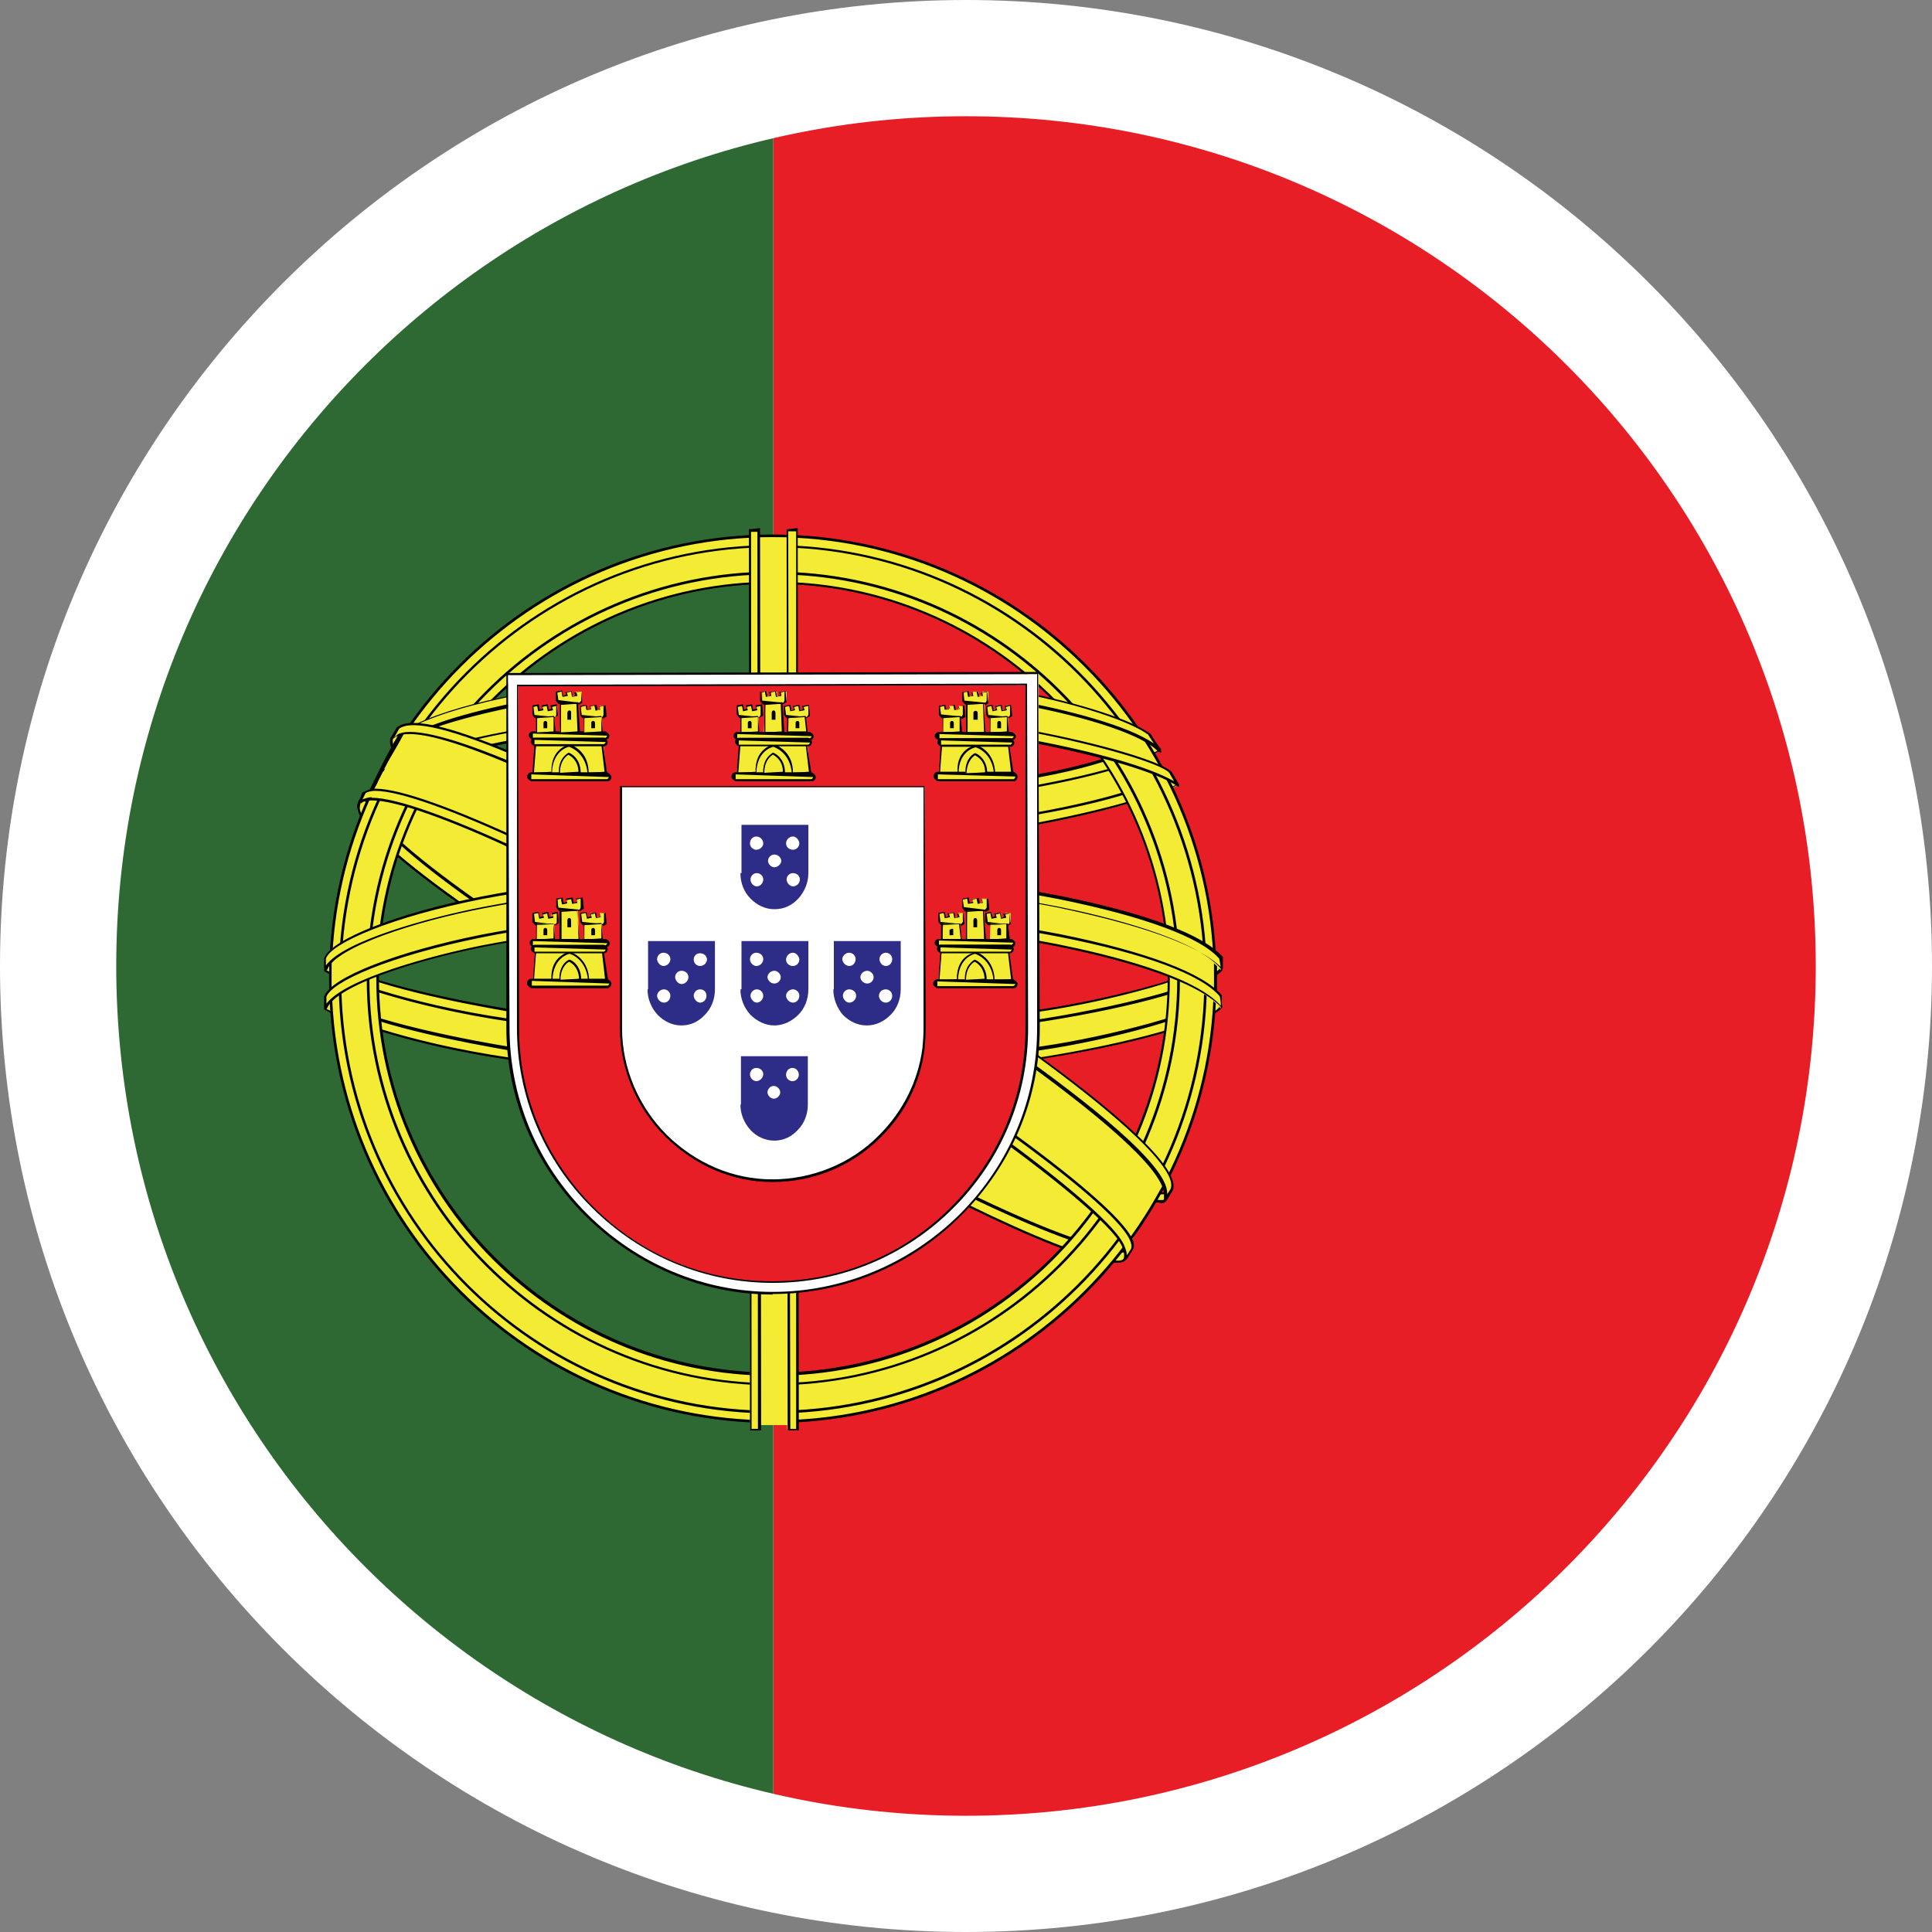
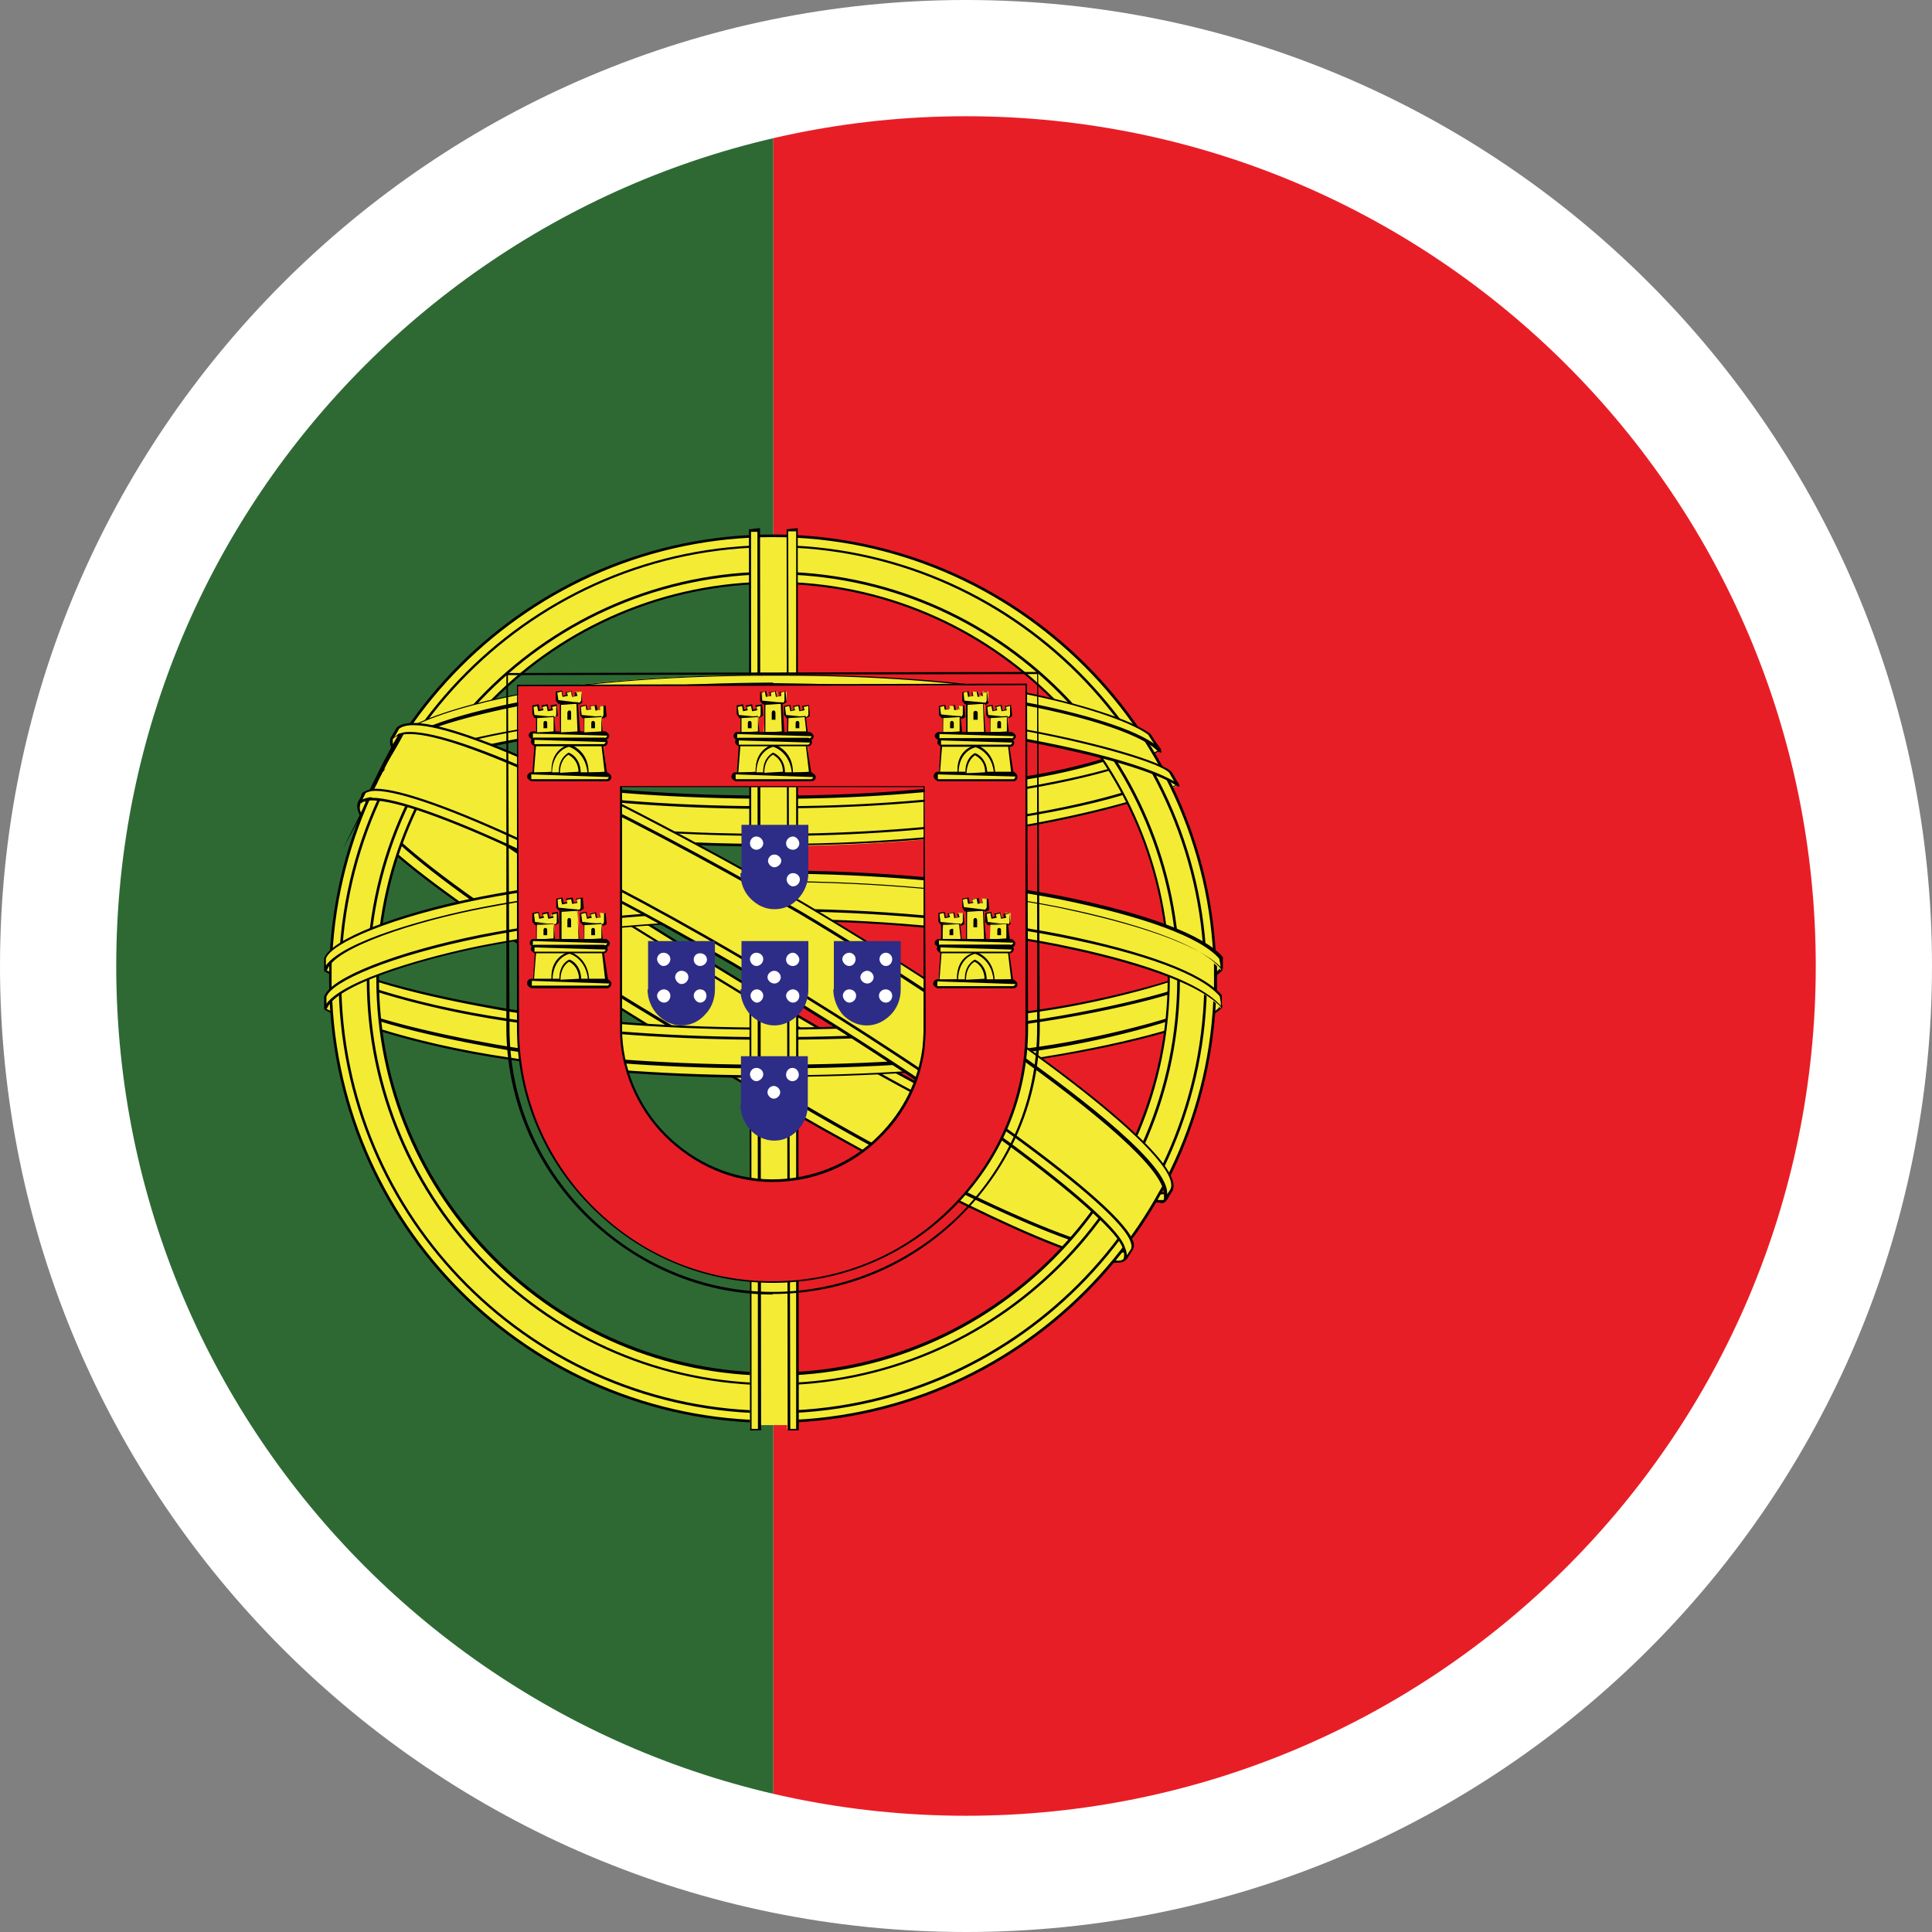
<svg xmlns="http://www.w3.org/2000/svg" id="Layer_2" data-name="Layer 2" viewBox="0 0 36.4 36.4">
  <rect x="0" y="0" width="36.4" height="36.4" fill="#808080" stroke="none" />
  <defs>
    <style>      .cls-1 {        fill: #2e6934;      }      .cls-1, .cls-2, .cls-3, .cls-4, .cls-5, .cls-6, .cls-7, .cls-8 {        stroke-width: 0px;      }      .cls-1, .cls-2, .cls-3, .cls-5, .cls-7, .cls-8 {        fill-rule: evenodd;      }      .cls-2 {        fill: #e81e26;      }      .cls-3 {        fill: #f4eb34;      }      .cls-4 {        fill: none;      }      .cls-5 {        fill: #000101;      }      .cls-6, .cls-7 {        fill: #fff;      }      .cls-8 {        fill: #2d2d87;      }      .cls-9 {        clip-path: url(#clippath);      }    </style>
    <clipPath id="clippath">
      <path class="cls-4" d="M34.21,18.2c0,8.84-7.17,16.01-16.01,16.01S2.19,27.04,2.19,18.2,9.36,2.19,18.2,2.19s16.01,7.17,16.01,16.01Z" />
    </clipPath>
  </defs>
  <g id="Objects">
    <path class="cls-6" d="M36.4,18.2c0,10.05-8.15,18.2-18.2,18.2S0,28.25,0,18.2,8.15,0,18.2,0s18.2,8.15,18.2,18.2Z" />
    <g class="cls-9">
      <polygon class="cls-2" points="14.57 35.28 52.14 35.28 52.14 1.58 14.57 1.58 14.57 35.28 14.57 35.28" />
      <polygon class="cls-1" points="-5.63 35.28 14.57 35.28 14.57 1.58 -5.63 1.58 -5.63 35.28 -5.63 35.28" />
      <path class="cls-3" d="M21.16,23.66c-2.54-.08-14.2-7.36-14.29-8.52l.65-1.08c1.16,1.69,13.08,8.77,14.25,8.52l-.61,1.08h0Z" />
      <path class="cls-3" d="M21.22,23.69c-.04.08-.12.08-.28.07-.95-.11-3.84-1.51-7.25-3.56-3.97-2.38-7.25-4.55-6.9-5.12l.1-.17h.02c-.32.96,6.48,4.85,6.88,5.1,3.93,2.44,7.25,3.87,7.54,3.49l-.1.18h0ZM7.38,13.92c-.23.61,3.04,2.64,6.98,5.03,3.93,2.4,7.33,3.87,7.58,3.66.02-.03.12-.21.11-.21-.04.07-.16.09-.34.04-1.06-.31-3.84-1.58-7.27-3.66-3.44-2.08-6.43-4.01-6.89-4.82-.03-.06-.06-.16-.05-.24h-.01l-.1.17v.03h-.01Z" />
      <path class="cls-5" d="M21.86,22.66c-.59,0-3.81-1.44-7.51-3.69-4.24-2.58-7.22-4.45-6.99-5.07l.12-.2s0,.01,0,.02l-.07.18c-.24.65,3.58,2.98,6.96,5.03,3.69,2.25,6.9,3.68,7.49,3.68.04,0,.06,0,.07-.01.02-.04.05-.09.07-.12-.06.03-.16.03-.29,0-1.16-.34-4.04-1.7-7.27-3.67-3.13-1.9-6.41-3.97-6.9-4.83-.04-.06-.06-.17-.06-.25.05.08.07.17.1.23.49.86,3.93,3.02,6.88,4.81,3.23,1.96,6.1,3.33,7.27,3.67.16.04.27.03.31-.04.05.02.05.02-.04.19-.05.07-.08.08-.13.08h0ZM21.06,23.79s-.08,0-.12,0c-.97-.11-3.89-1.54-7.27-3.56-4.51-2.7-6.78-4.32-6.93-4.97-.02-.07-.01-.13.02-.18l.1-.17s0,.04,0,.06l-.06.14s-.03.09-.02.14c.15.63,2.41,2.25,6.91,4.94,3.37,2.02,6.29,3.45,7.25,3.55.14.02.22.02.25-.05l.07-.11s-.08.02-.13.02c-.81,0-3.78-1.33-7.37-3.56-.04-.02-.13-.08-.27-.16-4.4-2.59-6.62-4.23-6.63-4.89.09.43,1.12,1.58,6.66,4.84.14.08.23.14.27.16,3.58,2.22,6.54,3.55,7.34,3.55.08,0,.14-.02.17-.05h0s0,.04-.02.06l-.05.16c-.04.07-.11.08-.18.08h0Z" />
      <path class="cls-3" d="M14.58,15.84c2.55-.02,5.69-.35,7.5-1.07l-.39-.63c-1.07.59-4.23.98-7.13,1.04-3.43-.03-5.85-.35-7.06-1.17l-.37.67c2.23.95,4.51,1.15,7.45,1.16h0Z" />
      <path class="cls-3" d="M21.84,14.15c-.19.16-1.15.49-2.85.77-1.13.16-2.56.31-4.4.31-1.74,0-3.17-.11-4.25-.27-1.72-.22-2.63-.63-2.97-.75.04-.06.07-.11.1-.17.26.13,1.14.49,2.88.73,1.07.15,2.49.26,4.23.26,1.83,0,3.25-.15,4.37-.31,1.7-.24,2.61-.67,2.76-.78l.12.21h0ZM22.18,14.79c-.06.1-1.24.51-2.98.81-1.18.18-2.71.34-4.63.34s-3.31-.13-4.43-.28c-1.83-.29-2.77-.69-3.11-.83.03-.06.05-.11.08-.17,1,.4,1.95.64,3.06.81,1.12.15,2.59.28,4.4.28,1.9,0,3.43-.17,4.6-.34,1.78-.29,2.75-.66,2.89-.83l.12.22h0Z" />
      <path class="cls-5" d="M7.47,14.05l-.07.16.13.02c.42.16,1.3.49,2.82.69,1.22.18,2.68.27,4.22.27v.02l.03-.02c1.54,0,2.93-.1,4.4-.31,1.72-.27,2.65-.61,2.84-.76l-.13-.17c-.09.1-.97.55-2.73.79-1.47.21-2.86.31-4.37.31-1.97,0-3.39-.14-4.23-.26-1.89-.27-2.74-.66-2.89-.74h0ZM14.57,15.24c-1.54,0-3-.09-4.22-.27-1.52-.2-2.4-.53-2.83-.7l-.14-.05.06-.16s.04-.06.06-.06c.15.08,1,.47,2.87.73.85.12,2.26.26,4.2.26,1.55,0,2.93-.1,4.4-.31,1.62-.22,2.58-.64,2.75-.77l.16.21c-.2.18-1.14.53-2.87.8-1.46.21-2.87.31-4.4.31h-.03ZM7.11,14.67l-.06.16c.38.13,1.33.51,3.1.79,1.36.18,2.84.28,4.37.28v.02l.06-.02c1.63,0,3.18-.12,4.63-.34,1.78-.31,2.91-.71,2.96-.79l-.13-.2c-.09.17-.99.54-2.87.84-1.54.23-3.04.34-4.6.34-1.55,0-3.02-.1-4.4-.28-1.16-.18-2.1-.43-3.06-.81h0ZM14.52,15.95c-1.54,0-3.01-.1-4.38-.28-1.77-.27-2.73-.67-3.09-.81h.08s.05-.19.05-.19c.99.37,1.84.59,2.99.76,1.38.19,2.85.28,4.37.28,1.58,0,3.08-.11,4.62-.34,1.76-.29,2.74-.65,2.88-.83l.16.22c-.07.14-1.3.55-2.99.84-1.44.22-3.01.33-4.64.33h-.06Z" />
      <path class="cls-3" d="M6.23,18.91c1.57.85,5.05,1.27,8.33,1.3,3,0,6.9-.47,8.36-1.24l-.04-.84c-.45.72-4.64,1.4-8.35,1.38-3.71-.03-7.16-.6-8.31-1.35v.76h0Z" />
      <path class="cls-3" d="M23,18.07v.2c-.22.26-1.59.66-3.32.94-1.32.2-3.03.35-5.16.35s-3.64-.14-4.89-.34c-1.98-.29-3.25-.79-3.5-.94v-.23c.77.51,2.83.88,3.53.99,1.24.19,2.85.33,4.87.33,2.12,0,3.83-.15,5.13-.35,1.24-.18,3-.65,3.35-.96h0ZM23,18.79v.2c-.22.26-1.6.66-3.32.94-1.31.2-3.02.35-5.15.35s-3.64-.14-4.9-.34c-1.98-.29-3.24-.79-3.5-.94v-.24c.77.51,2.83.88,3.53,1,1.24.19,2.85.34,4.87.34,2.12,0,3.82-.16,5.13-.35,1.23-.18,3-.64,3.35-.95h0Z" />
      <path class="cls-5" d="M6.11,18.07l.04.21c.18.09,1.4.62,3.48.92,1.46.22,3.1.34,4.89.34,1.9,0,3.63-.12,5.15-.35,1.67-.27,3.09-.67,3.3-.93v-.19c-.31.33-2.09.8-3.32.98-1.52.23-3.24.35-5.13.35-1.79,0-3.42-.12-4.87-.33-.81-.14-2.79-.5-3.54-1h0ZM14.52,19.59c-1.79,0-3.44-.12-4.9-.34-1.9-.28-3.21-.77-3.51-.95v-.25c.79.49,2.91.87,3.54.97,1.45.22,3.08.34,4.87.34,1.89,0,3.61-.12,5.13-.35,1.23-.18,2.99-.64,3.34-.95l.04.22c-.23.29-1.63.69-3.34.96-1.53.24-3.26.35-5.16.35h0ZM6.11,18.79l.04.22c.18.09,1.41.62,3.48.92,1.45.22,3.1.33,4.89.33,1.89,0,3.62-.12,5.15-.35,1.67-.27,3.08-.67,3.3-.93v-.18c-.31.33-2.09.8-3.32.98-1.52.23-3.25.35-5.13.35s-3.43-.11-4.87-.33c-.81-.14-2.79-.5-3.54-1h0ZM14.52,20.31c-1.8,0-3.45-.12-4.9-.34-1.89-.27-3.2-.77-3.51-.95v-.26c.79.49,2.91.87,3.54.97,1.44.22,3.08.33,4.87.33,1.88,0,3.61-.12,5.13-.35,1.23-.18,2.99-.64,3.34-.95l.04.22c-.24.29-1.64.69-3.34.96-1.53.23-3.26.35-5.16.35h0Z" />
      <path class="cls-3" d="M14.56,10.2c4.53,0,8.23,3.7,8.23,8.23s-3.69,8.24-8.23,8.24-8.22-3.7-8.22-8.24,3.7-8.23,8.22-8.23h0ZM14.56,10.94c4.14,0,7.48,3.36,7.48,7.5s-3.34,7.48-7.48,7.48-7.48-3.35-7.48-7.49,3.35-7.49,7.48-7.49h0Z" />
      <path class="cls-3" d="M14.56,10.28c4.47,0,8.15,3.67,8.15,8.16s-3.68,8.16-8.15,8.16-8.15-3.67-8.15-8.16,3.69-8.16,8.15-8.16h0ZM14.56,10.1c4.59,0,8.33,3.75,8.33,8.34s-3.74,8.34-8.33,8.34-8.33-3.75-8.33-8.34,3.74-8.34,8.33-8.34h0Z" />
      <path class="cls-5" d="M14.56,10.31c-4.48,0-8.13,3.65-8.13,8.14s3.64,8.13,8.13,8.13,8.13-3.65,8.13-8.13-3.65-8.14-8.13-8.14h0ZM14.56,26.63c-4.51,0-8.18-3.67-8.18-8.18s3.67-8.18,8.18-8.18,8.18,3.67,8.18,8.18-3.67,8.18-8.18,8.18h0ZM14.56,10.12c-4.58,0-8.31,3.73-8.31,8.32s3.73,8.32,8.31,8.32,8.31-3.73,8.31-8.32-3.73-8.32-8.31-8.32h0ZM14.56,26.81c-4.61,0-8.36-3.75-8.36-8.37s3.75-8.37,8.36-8.37,8.36,3.75,8.36,8.37-3.75,8.37-8.36,8.37h0Z" />
      <path class="cls-3" d="M14.57,10.98c4.09,0,7.45,3.36,7.45,7.46s-3.36,7.46-7.45,7.46-7.45-3.36-7.45-7.46,3.36-7.46,7.45-7.46h0ZM14.57,10.79c4.19,0,7.63,3.44,7.63,7.64s-3.45,7.64-7.63,7.64c-4.19,0-7.64-3.44-7.64-7.64s3.45-7.64,7.64-7.64h0Z" />
      <path class="cls-5" d="M14.57,11c-4.1,0-7.43,3.34-7.43,7.43s3.33,7.43,7.43,7.43,7.43-3.34,7.43-7.43-3.33-7.43-7.43-7.43h0ZM14.57,25.92c-4.13,0-7.48-3.36-7.48-7.48s3.35-7.48,7.48-7.48,7.47,3.36,7.47,7.48-3.35,7.48-7.47,7.48h0ZM14.57,10.82c-4.2,0-7.61,3.42-7.61,7.62s3.42,7.62,7.61,7.62,7.61-3.42,7.61-7.62-3.41-7.62-7.61-7.62h0ZM14.57,26.1c-4.23,0-7.66-3.44-7.66-7.66s3.43-7.67,7.66-7.67,7.66,3.44,7.66,7.67-3.44,7.66-7.66,7.66h0Z" />
      <polygon class="cls-3" points="14.23 26.85 14.95 26.85 14.95 10.13 14.23 10.13 14.23 26.85 14.23 26.85" />
      <path class="cls-3" d="M14.13,9.97h.18v16.96h-.18V9.97h0ZM14.83,9.97h.18v16.96h-.18V9.97h0Z" />
      <path class="cls-5" d="M14.27,10.02h-.12s.01,16.9.01,16.9h.12s-.01-16.9-.01-16.9h0ZM14.31,26.95h-.18l-.02-16.98.21-.02.02,16.98s0,0,0,.02c0,0,0,0-.02,0h0ZM14.99,10.01h-.14s.04,16.91.04,16.91h.11s0-16.95,0-16.95v.04ZM15.02,26.95h-.18l-.02-16.98.21-.02.02,16.98s0,0,0,.02c0,0-.01,0-.02,0h0Z" />
      <path class="cls-3" d="M6.33,17.98c1.04-.96,4.77-1.48,8.19-1.46,3.42.02,7.47.73,8.35,1.55v.72c-.73-.7-3.88-1.52-8.35-1.53-4.48,0-7.66.73-8.27,1.44v-.65s.08-.06.08-.06Z" />
      <path class="cls-5" d="M22.93,18.77l-.05-.62s.05-.03.05,0v.62h0Z" />
      <path class="cls-3" d="M14.57,16.44c1.97,0,3.88.18,5.39.48,1.56.31,2.67.71,3.04,1.14v.22c-.45-.55-1.94-.95-3.08-1.18-1.5-.29-3.4-.48-5.36-.48-2.06,0-3.98.2-5.46.49-1.14.22-2.79.71-2.98,1.17v-.23c.11-.32,1.31-.81,2.95-1.13,1.49-.29,3.42-.48,5.5-.49h0ZM14.57,17.15c1.97,0,3.88.19,5.39.48,1.56.31,2.67.71,3.04,1.15v.22c-.45-.55-1.94-.95-3.08-1.18-1.5-.29-3.4-.48-5.36-.48-2.06,0-3.99.2-5.47.49-1.19.24-2.77.71-2.97,1.17v-.23c.11-.32,1.29-.8,2.94-1.13,1.49-.29,3.42-.48,5.5-.49h0Z" />
      <path class="cls-5" d="M14.57,16.6c1.89,0,3.78.17,5.36.48.94.19,2.6.6,3.08,1.18l-.04-.2c-.35-.4-1.4-.79-3.02-1.12-1.59-.31-3.48-.48-5.32-.48-2.02,0-3.97.18-5.56.48-1.71.34-2.83.83-2.93,1.12v.13c.33-.46,1.92-.9,2.95-1.1,1.6-.31,3.54-.48,5.46-.49h0ZM6.13,18.3h0s-.02-.01-.02-.02v-.23c.12-.35,1.39-.85,2.97-1.16,1.59-.31,3.54-.48,5.5-.49,1.91,0,3.81.17,5.4.48,1.63.33,2.69.73,3.06,1.15v.23c-.52-.57-2.16-.96-3.1-1.16-1.58-.31-3.47-.48-5.31-.48-1.97,0-3.9.18-5.5.49-1.32.25-2.8.74-2.96,1.15,0,0-.01.02-.02.02h0ZM14.57,17.31c1.9,0,3.78.17,5.36.48.94.19,2.6.59,3.09,1.18l-.04-.2c-.35-.41-1.4-.8-3.02-1.12-1.6-.31-3.5-.48-5.35-.48-1.99,0-3.94.17-5.53.49-1.78.36-2.83.84-2.93,1.12v.13c.35-.47,1.99-.91,2.94-1.1,1.6-.31,3.54-.48,5.48-.49h0ZM6.13,19.02s0,0,0,0c-.01,0-.02-.01-.02-.02v-.23c.12-.35,1.36-.84,2.96-1.16,1.6-.31,3.55-.48,5.5-.49,1.9,0,3.8.17,5.4.48,1.63.33,2.69.73,3.05,1.15v.24c-.52-.57-2.16-.97-3.1-1.16-1.58-.31-3.46-.48-5.29-.48-1.99,0-3.93.18-5.52.49-1.3.26-2.77.73-2.95,1.16,0,0-.02.02-.02.02h0Z" />
      <path class="cls-3" d="M14.53,12.79c3.1-.02,5.72.43,6.96,1.06l.45.76c-1.08-.58-3.9-1.15-7.4-1.06-2.85.02-5.89.31-7.43,1.13l.54-.9c1.25-.65,4.21-.98,6.88-.98h0Z" />
      <path class="cls-3" d="M14.57,12.72c1.69,0,3.36.09,4.67.32,1.03.2,2.04.51,2.42.79l.2.31c-.33-.37-1.59-.72-2.69-.92-1.29-.22-2.9-.31-4.59-.32-1.78,0-3.42.11-4.7.34-1.22.23-2,.51-2.33.72l.18-.26c.45-.24,1.2-.46,2.13-.64,1.28-.24,2.94-.34,4.72-.34h0ZM14.57,13.43c1.77,0,3.48.1,4.84.34,1.27.24,2.48.59,2.65.78l.14.24c-.42-.27-1.47-.58-2.81-.83-1.35-.25-3.06-.34-4.82-.34-2,0-3.55.1-4.88.33-1.41.27-2.39.65-2.63.82l.13-.25c.47-.24,1.21-.53,2.46-.75,1.38-.25,2.95-.33,4.92-.34h0Z" />
      <path class="cls-5" d="M14.57,12.87c1.91.02,3.42.12,4.59.33.93.17,2.1.47,2.58.81l-.11-.17c-.34-.25-1.3-.57-2.4-.78-1.18-.21-2.74-.33-4.53-.33h-.14c-1.88,0-3.51.13-4.72.35-.94.18-1.67.4-2.12.64l-.16.25c.34-.28,1.22-.55,2.3-.76,1.22-.22,2.85-.34,4.7-.35h0ZM21.85,14.17s-.01,0-.02,0c-.34-.38-1.66-.73-2.68-.91-1.18-.2-2.68-.31-4.58-.32-1.85,0-3.47.12-4.69.34-1.08.21-1.95.47-2.32.72l.14-.29c.46-.25,1.2-.47,2.14-.65,1.22-.22,2.85-.34,4.73-.35h.14c1.79,0,3.36.12,4.54.32,1.1.22,2.08.53,2.43.8l.2.32s0,.02,0,.03c0,0-.01,0-.02,0h0ZM14.67,13.46h-.1c-2.24.01-3.67.11-4.91.33-1.02.19-1.83.43-2.45.75l-.12.24c.21-.22,1.19-.59,2.6-.85,1.29-.23,2.79-.33,4.7-.33h.34c1.92,0,3.49.11,4.66.33,1.29.24,2.28.53,2.73.79l-.09-.16c-.16-.18-1.37-.53-2.63-.77-1.24-.22-2.87-.34-4.73-.34h0ZM22.19,14.81s-.01,0-.01,0c-.41-.27-1.44-.57-2.8-.83-1.17-.22-2.73-.33-4.65-.33h-.16s-.18,0-.18,0c-1.91,0-3.41.11-4.7.33-1.4.26-2.38.64-2.61.82l.1-.28c.64-.33,1.45-.58,2.48-.76,1.25-.23,2.67-.33,4.92-.34h.1c1.86,0,3.5.12,4.74.34,1.29.24,2.49.59,2.66.79l.14.24s0,.02,0,.03c0,0,0,0-.02,0h0Z" />
      <path class="cls-3" d="M7.66,13.73c2.56-.03,14.25,7.21,14.28,8.55l-.73,1.13c-.33-1.55-12.27-8.51-14.25-8.38l.7-1.3h0Z" />
-       <path class="cls-5" d="M7,14.91l.54-1.1s.02-.02.03-.01c.01,0,.02.02,0,.04l-.58,1.07h0Z" />
+       <path class="cls-5" d="M7,14.91s.02-.02.03-.01c.01,0,.02.02,0,.04l-.58,1.07h0Z" />
      <path class="cls-3" d="M22.07,22.41c.3-.59-2.94-3.04-6.96-5.42-4.11-2.33-7.07-3.7-7.61-3.29l-.12.22s0-.02.03-.04c.1-.08.26-.08.34-.08.93.01,3.59,1.24,7.32,3.38,1.64.95,6.91,4.34,6.89,5.29,0,.08,0,.1-.02.14l.14-.2h0ZM6.88,14.92c.47-.32,3.97,1.24,7.62,3.44,3.65,2.21,7.13,4.71,6.82,5.18l-.1.16-.05.04s.06-.07,0-.24c-.15-.51-2.62-2.49-6.72-4.96-4-2.39-7.33-3.82-7.66-3.41l.11-.2h0Z" />
      <path class="cls-5" d="M21.95,22.62s0,0-.02,0h0v-.03s0,0,0,0v.02s0-.02,0-.02c0-.01,0-.03,0-.08.02-.97-5.36-4.41-6.88-5.3-3.72-2.13-6.38-3.36-7.31-3.38-.09,0-.23,0-.32.08h0c.09-.12.23-.12.31-.12.96.01,3.63,1.24,7.36,3.38,1.08.63,6.92,4.27,6.9,5.31v.02l.06-.09c.28-.55-2.77-2.91-6.95-5.39-4.41-2.5-7.1-3.66-7.58-3.29l-.1.18s-.06.02-.06.02l.12-.23c.08-.06.18-.08.31-.08,1.15,0,4.62,1.83,7.33,3.37,3.63,2.15,7.3,4.79,6.97,5.45l-.12.18s-.01,0-.02,0h0ZM7,15.03c.93,0,4.06,1.46,7.45,3.48,4.01,2.42,6.57,4.43,6.74,4.98.03.07.04.12.04.16l.08-.12s.02-.06,0-.1c-.15-.68-3.62-3.11-6.82-5.05-3.23-1.95-6.49-3.48-7.42-3.48-.08,0-.14.02-.18.04l-.06.12s.1-.04.17-.04h0ZM21.18,23.76l-.02-.03s-.01,0,0,0c0,0,.05-.05-.01-.22-.16-.52-2.77-2.56-6.72-4.95-3.38-2.02-6.5-3.48-7.42-3.48-.1,0-.18.02-.21.06h0s0-.03-.03-.02l.05-.18c.1-.06.17-.08.26-.08.93,0,4.2,1.53,7.44,3.48,3.28,1.99,6.68,4.38,6.84,5.08.01.05,0,.1-.02.13l-.1.16s-.02.02-.03.02c-.01.02-.02.02-.02.02h0Z" />
-       <path class="cls-7" d="M9.57,19.36c0,1.37.56,2.61,1.47,3.52.91.9,2.15,1.48,3.52,1.48s2.63-.56,3.54-1.46c.91-.9,1.47-2.15,1.47-3.53h0v-6.67h-10s0,6.67,0,6.67h0Z" />
      <path class="cls-5" d="M19.54,12.7l-9.97.02.03,6.65c0,1.31.52,2.56,1.46,3.5.95.95,2.2,1.47,3.5,1.47s2.57-.52,3.52-1.46c.94-.94,1.46-2.18,1.46-3.5v-6.67h0ZM14.56,24.39c-1.32,0-2.57-.53-3.54-1.49-.95-.95-1.48-2.21-1.48-3.54v-6.68l10.02-.02.03,6.7c0,1.34-.53,2.59-1.48,3.54-.95.95-2.21,1.48-3.56,1.48h0Z" />
      <path class="cls-2" d="M17.42,14.84v4.55c0,.12-.01.25-.02.36-.08.65-.38,1.22-.82,1.66-.52.52-1.23.84-2.02.84s-1.49-.33-2-.85c-.53-.53-.85-1.26-.85-2.02v-4.55h5.72ZM9.76,19.37h0c0,1.31.54,2.51,1.41,3.37.87.87,2.07,1.41,3.39,1.41s2.52-.54,3.39-1.4c.86-.87,1.4-2.06,1.4-3.37h0v-6.47h-9.59v6.47h0Z" />
      <path class="cls-5" d="M11.72,14.85v4.53c0,.74.31,1.47.84,2,.55.54,1.25.84,1.99.84s1.48-.29,2.01-.83c.46-.46.74-1.03.82-1.65.01-.11.02-.24.02-.35v-4.56h-5.68ZM14.55,22.27c-.75,0-1.46-.31-2.02-.86-.54-.54-.85-1.28-.85-2.03v-4.57h5.74s.02,4.15.02,4.15v.44c0,.11-.01.24-.02.36-.08.63-.36,1.21-.83,1.67-.55.55-1.27.84-2.04.84h0ZM19.33,12.91l-9.57.02.02,6.45c0,1.26.5,2.46,1.4,3.36.91.91,2.1,1.4,3.37,1.4s2.47-.49,3.37-1.4c.9-.9,1.4-2.09,1.4-3.36v-6.47h0ZM14.56,24.17c-1.28,0-2.48-.5-3.4-1.41-.92-.91-1.42-2.12-1.42-3.39v-6.47s9.61-.02,9.61-.02l.02,6.49c0,1.28-.5,2.48-1.41,3.39-.91.91-2.12,1.41-3.4,1.41h0Z" />
      <path class="cls-8" d="M13.95,18.64h0c0,.18.07.35.19.48.12.12.28.2.45.2s.33-.08.45-.2c.12-.12.19-.29.19-.48v-.91h-1.26v.91h0Z" />
      <path class="cls-7" d="M14.94,17.95c-.07,0-.13.06-.13.13s.06.12.13.12.12-.06.12-.12-.06-.13-.12-.13h0Z" />
      <path class="cls-7" d="M14.59,18.29c-.07,0-.13.06-.13.12s.06.12.13.12.12-.06.12-.12-.06-.12-.12-.12h0Z" />
      <path class="cls-7" d="M14.94,18.64c-.07,0-.13.06-.13.12s.06.13.13.13.12-.06.12-.13-.06-.12-.12-.12h0Z" />
      <path class="cls-7" d="M14.26,18.64c-.07,0-.12.06-.12.12s.06.13.12.13.12-.06.12-.13-.06-.12-.12-.12h0Z" />
      <path class="cls-7" d="M14.25,17.95c-.07,0-.12.06-.12.12,0,.07.06.13.12.13.07,0,.13-.06.13-.13s-.06-.12-.13-.12h0Z" />
      <path class="cls-8" d="M13.95,20.81h0c0,.18.07.35.19.48.11.12.27.2.45.2s.33-.08.44-.2c.12-.12.19-.29.19-.48v-.91h-1.26v.91h0Z" />
      <path class="cls-7" d="M14.93,20.12c-.07,0-.12.06-.12.13,0,.07.06.12.12.12.07,0,.12-.06.12-.12,0-.07-.05-.13-.12-.13h0Z" />
      <path class="cls-7" d="M14.58,20.46c-.07,0-.12.06-.12.12s.06.12.12.12.12-.06.12-.12-.06-.12-.12-.12h0Z" />
      <path class="cls-7" d="M14.25,20.12c-.07,0-.12.06-.12.12,0,.07.06.13.12.13s.13-.06.13-.13-.06-.12-.13-.12h0Z" />
      <path class="cls-8" d="M12.2,18.64h0c0,.18.07.35.19.48.12.12.27.2.45.2s.33-.08.44-.2c.12-.12.19-.29.19-.48v-.91h-1.26v.91h0Z" />
      <path class="cls-7" d="M13.19,17.96c-.07,0-.12.05-.12.12,0,.07.06.12.12.12.07,0,.13-.06.13-.12,0-.07-.06-.12-.13-.12h0Z" />
      <path class="cls-7" d="M12.84,18.29c-.07,0-.12.06-.12.12s.06.13.12.13c.07,0,.13-.06.13-.13s-.06-.12-.13-.12h0Z" />
      <path class="cls-7" d="M13.19,18.64c-.07,0-.12.06-.12.12s.06.13.12.13c.07,0,.12-.06.12-.13,0-.07-.05-.12-.12-.12h0Z" />
      <path class="cls-7" d="M12.51,18.64c-.07,0-.13.06-.13.12s.06.13.13.13.12-.06.12-.13c0-.07-.06-.12-.12-.12h0Z" />
      <path class="cls-7" d="M12.5,17.95c-.07,0-.12.06-.12.12s.06.13.12.13c.07,0,.13-.06.13-.13s-.06-.12-.13-.12h0Z" />
      <path class="cls-8" d="M15.7,18.64h0c0,.18.07.35.18.48.12.12.27.2.45.2s.33-.08.45-.2c.12-.12.19-.29.19-.48v-.91h-1.26v.91s0,0,0,0h0Z" />
      <path class="cls-7" d="M16.69,17.95c-.07,0-.12.06-.12.12s.05.13.12.13c.07,0,.12-.06.12-.13s-.06-.12-.12-.12h0Z" />
      <path class="cls-7" d="M16.34,18.29c-.07,0-.13.06-.13.12s.06.12.13.12.12-.06.12-.12-.06-.12-.12-.12h0Z" />
      <path class="cls-7" d="M16.69,18.64c-.07,0-.13.05-.13.12s.06.13.13.13c.07,0,.12-.06.12-.13s-.06-.12-.12-.12h0Z" />
      <path class="cls-7" d="M16,18.64c-.07,0-.12.06-.12.12s.06.13.12.13c.07,0,.13-.06.13-.13,0-.07-.06-.12-.13-.12h0Z" />
      <path class="cls-7" d="M16,17.95c-.07,0-.13.06-.13.12s.06.13.13.13.12-.06.12-.13-.06-.12-.12-.12h0Z" />
      <path class="cls-8" d="M13.95,16.45h0c0,.19.07.36.19.48.12.12.27.2.45.2s.33-.07.45-.2c.11-.12.19-.29.19-.48v-.91h-1.26v.91h0Z" />
      <path class="cls-7" d="M14.94,15.76c-.07,0-.13.06-.13.13s.06.12.13.12.12-.06.12-.12-.06-.13-.12-.13h0Z" />
      <path class="cls-7" d="M14.59,16.1c-.07,0-.12.06-.12.12s.06.12.12.12.13-.06.13-.12-.06-.12-.13-.12h0Z" />
      <path class="cls-7" d="M14.94,16.45c-.07,0-.12.06-.12.12s.06.13.12.13c.07,0,.13-.06.13-.13s-.06-.12-.13-.12h0Z" />
-       <path class="cls-7" d="M14.26,16.45c-.07,0-.12.06-.12.12,0,.07.06.13.12.13s.12-.06.12-.13-.06-.12-.12-.12h0Z" />
      <path class="cls-7" d="M14.25,15.76c-.07,0-.12.06-.12.13,0,.07.06.12.12.12.07,0,.13-.06.13-.12,0-.07-.06-.13-.13-.13h0Z" />
      <path class="cls-3" d="M10.38,14.6c.01-.47.34-.58.34-.58,0,0,.36.12.36.58h-.7Z" />
      <path class="cls-3" d="M10.1,14.03l-.06.53h.35c0-.44.33-.52.34-.51,0,0,.34.1.35.51h.35l-.06-.54h-1.26Z" />
      <path class="cls-5" d="M10.76,14.03c.08.04.33.16.33.53l.3-.02-.06-.51h-.58ZM10.69,14.03h-.59s-.04.53-.04.53l.33-.02c-.01-.36.21-.47.31-.51h0ZM11.44,14.58h-.37c-.03-.42-.35-.51-.35-.51,0,0-.31.06-.32.49l-.37.02.04-.56,1.29-.02.08.58h0Z" />
      <path class="cls-3" d="M10.01,14.56h1.43s.06.04.06.07c0,.03-.03.06-.06.06h-1.43s-.06-.03-.06-.06c0-.04.03-.07.06-.07h0Z" />
      <path class="cls-5" d="M10.01,14.59v.09h1.43s.03-.02.03-.04l-1.46-.05h0ZM11.44,14.72h-1.43s-.08-.04-.08-.08c0-.05.04-.09.08-.09h1.43s.08.04.08.09c0,.05-.04.08-.08.08h0Z" />
      <path class="cls-3" d="M10.55,14.56c0-.28.17-.36.17-.36,0,0,.2.08.2.36h-.39.02Z" />
      <path class="cls-5" d="M10.71,14.22s-.16.08-.16.34l.35-.02c-.01-.24-.18-.31-.19-.32h0ZM10.94,14.58h-.41c-.02-.31.18-.39.18-.4.02,0,.23.09.23.38v.02h0Z" />
      <path class="cls-3" d="M10.04,13.81h1.37s.05.02.05.06-.02.06-.05.06h-1.37s-.05-.03-.05-.06.02-.06.05-.06h0Z" />
      <path class="cls-5" d="M10.04,13.83v.07h1.37s.03-.02.03-.04l-1.4-.04h0ZM11.41,13.94h-1.37s-.08-.04-.08-.08.03-.08.08-.08h1.37s.07.04.07.08-.03.08-.07.08h0Z" />
      <path class="cls-3" d="M10.07,13.92h1.31s.05.03.05.06-.02.06-.05.06h-1.31s-.05-.03-.05-.06.02-.06.05-.06h0Z" />
      <path class="cls-5" d="M10.07,13.94v.08h1.31s.03-.02.03-.04l-1.33-.04h0ZM11.38,14.06h-1.31s-.07-.04-.07-.08.03-.08.07-.08h1.31s.07.04.07.08-.03.08-.07.08h0Z" />
      <path class="cls-3" d="M10.49,13.03h.1v.08h.08v-.08h.1v.08h.08v-.08h.11v.17s-.02.04-.05.04h-.37s-.05-.02-.05-.05v-.17h0Z" />
      <path class="cls-5" d="M10.58,13.03l-.08.02.02.14.4.05.03-.04v-.17l-.09.02.02.06-.1.02-.02-.1-.08.02.02.06-.1.02-.02-.1h0ZM10.91,13.26h-.39l-.05-.06v-.17l.12-.02.02.1.06-.02-.02-.05.12-.02.02.1.05-.02-.02-.05.13-.02.02.21-.07.04h0Z" />
      <polygon class="cls-3" points="10.89 13.26 10.91 13.8 10.55 13.8 10.57 13.26 10.89 13.26 10.89 13.26" />
      <path class="cls-5" d="M10.86,13.26l-.29.02v.52s.31-.02.31-.02l-.02-.53h0ZM10.93,13.82h-.38v-.57l.34-.02.04.59h0Z" />
      <path class="cls-3" d="M10.95,13.3h.1v.07h.08v-.07h.1v.07h.07v-.07h.1v.17s-.02.04-.04.04h-.37s-.04-.02-.04-.04v-.17h0Z" />
      <path class="cls-5" d="M11.02,13.3l-.08.02.02.15.39.04.02-.04v-.17l-.08.02.02.05-.09.02-.02-.1-.08.02.02.05-.09.02-.02-.1h0ZM11.36,13.53h-.39l-.04-.06v-.17l.12-.02.02.09.06-.02-.02-.05.13-.02.02.1.05-.02-.02-.05.12-.02.02.21-.07.04h0Z" />
      <polygon class="cls-3" points="11.34 13.51 11.35 13.8 11 13.8 11.01 13.51 11.34 13.51 11.34 13.51" />
      <path class="cls-5" d="M11.32,13.51l-.31.02v.27s.32-.02.32-.02v-.27h0ZM11.37,13.82h-.37v-.31s.33-.02.33-.02l.03.34h0Z" />
      <path class="cls-3" d="M10.05,13.3h.1v.08h.07v-.08h.1v.08h.08v-.08h.1v.17s-.02.04-.04.04h-.36s-.05-.02-.05-.04v-.17h0Z" />
      <path class="cls-5" d="M10.13,13.3l-.08.02.02.15.39.04.02-.04v-.17l-.08.02.02.06-.1.02-.02-.1-.08.02.02.06-.1.02-.02-.1h0ZM10.46,13.53h-.39l-.04-.07v-.17l.12-.02.02.1.05-.02-.02-.06.12-.02.02.1.05-.02-.02-.06.12-.02.02.21-.06.04h0Z" />
      <polygon class="cls-3" points="10.44 13.51 10.45 13.8 10.1 13.8 10.12 13.51 10.44 13.51 10.44 13.51" />
      <path class="cls-5" d="M10.42,13.51l-.3.02v.27s.31-.02.31-.02v-.27h-.01ZM10.47,13.82h-.37v-.31s.34-.02.34-.02l.03.34h0Z" />
      <path class="cls-5" d="M10.69,13.43c0-.06.08-.06.07,0v.13h-.07v-.13h0Z" />
      <path class="cls-5" d="M11.14,13.62c0-.05.07-.05.07,0v.1h-.07v-.1h0Z" />
      <path class="cls-5" d="M10.24,13.62c0-.05.07-.05.07,0v.1h-.07v-.1h0Z" />
      <path class="cls-3" d="M14.35,13.03h.1v.08h.08v-.08h.11v.08h.08v-.08h.1v.17s-.02.04-.04.04h-.37s-.05-.02-.05-.04v-.17h0Z" />
      <path class="cls-5" d="M14.42,13.03l-.08.02.02.15.4.04.02-.04v-.17l-.08.02.02.06-.1.02-.02-.1-.09.02.02.06-.1.02-.02-.1h0ZM14.76,13.27h-.39l-.05-.06v-.17l.12-.02.02.1.05-.02-.02-.06.13-.02.02.1.06-.02-.02-.06.12-.02.02.21-.07.04h0Z" />
      <polygon class="cls-3" points="14.73 13.26 14.76 13.8 14.39 13.8 14.42 13.26 14.73 13.26 14.73 13.26" />
      <path class="cls-5" d="M14.71,13.26l-.29.02v.52s.31-.02.31-.02l-.02-.52h0ZM14.78,13.82h-.38v-.57s.34-.02.34-.02l.04.59h0Z" />
      <path class="cls-3" d="M14.79,13.3h.1v.07h.07v-.07h.1v.07h.07v-.07h.11v.17s-.02.04-.04.04h-.37s-.05-.02-.05-.04v-.17h0Z" />
      <path class="cls-5" d="M14.87,13.3l-.08.02.02.15.39.04.03-.04v-.17l-.09.02.02.06-.1.02-.02-.1-.08.02.02.06-.09.02-.02-.1h0ZM15.2,13.53h-.38l-.05-.06v-.17l.12-.02.02.1.05-.02-.02-.06.12-.02.02.1.05-.02-.02-.06.13-.02.02.21-.07.04h0Z" />
      <polygon class="cls-3" points="15.18 13.51 15.19 13.8 14.85 13.8 14.86 13.51 15.18 13.51 15.18 13.51" />
      <path class="cls-5" d="M15.16,13.51l-.31.02v.25s.34,0,.34,0l-.03-.27h0ZM14.83,13.82v-.31s.35-.02.35-.02l.04.31-.39.02h0Z" />
      <path class="cls-3" d="M13.9,13.3h.1v.08h.07v-.08h.1v.08h.08v-.08h.1v.17s-.02.04-.05.04h-.36s-.05-.02-.05-.04v-.17h0Z" />
      <path class="cls-5" d="M13.98,13.3l-.08.02.02.15.39.04.02-.04v-.17l-.08.02.02.06-.1.02-.02-.1-.08.02.02.06-.09.02-.02-.1h0ZM14.31,13.53h-.38l-.05-.07v-.17l.12-.02.02.1.05-.02-.02-.06.12-.02.02.1.06-.02-.02-.06.13-.02.02.21-.07.04h0Z" />
      <polygon class="cls-3" points="14.29 13.51 14.3 13.8 13.95 13.8 13.96 13.51 14.29 13.51 14.29 13.51" />
      <path class="cls-5" d="M14.27,13.51l-.3.02v.27s.31-.02.31-.02v-.27h-.01ZM14.32,13.82h-.37v-.31s.33-.02.33-.02l.03.34h0Z" />
      <path class="cls-3" d="M14.23,14.6c.01-.47.34-.58.34-.58,0,0,.36.12.36.58h-.7Z" />
      <path class="cls-3" d="M13.94,14.03l-.06.53h.35c0-.44.33-.51.34-.51,0,0,.33.1.35.51h.35l-.06-.54h-1.26Z" />
      <path class="cls-5" d="M14.61,14.03c.08.04.33.16.33.53l.3-.02-.06-.51h-.58ZM14.54,14.03l-.59.02-.04.51.33-.02c-.02-.36.21-.47.3-.51h0ZM15.29,14.58h-.37c-.03-.42-.35-.51-.35-.51,0,0-.31.06-.32.49l-.37.02.04-.55,1.28-.02.09.58h0Z" />
      <path class="cls-3" d="M13.86,14.56h1.43s.05.04.05.07-.02.06-.05.06h-1.43s-.06-.03-.06-.06.02-.07.06-.07h0Z" />
      <path class="cls-5" d="M13.86,14.59v.09h1.43s.03-.02.03-.04l-1.46-.05h0ZM15.29,14.72h-1.43s-.08-.04-.08-.08c0-.05.03-.09.08-.09h1.43s.08.04.08.09c0,.05-.04.08-.08.08h0Z" />
      <path class="cls-3" d="M14.38,14.56c0-.28.19-.36.19-.36,0,0,.2.08.2.36h-.39Z" />
      <path class="cls-5" d="M14.56,14.22s-.16.08-.16.34l.35-.02c0-.24-.18-.31-.18-.32h0ZM14.79,14.58h-.41c-.02-.31.18-.39.18-.4.02,0,.23.09.23.38v.02h0Z" />
      <path class="cls-3" d="M13.89,13.81h1.37s.05.02.05.06-.02.06-.05.06h-1.37s-.06-.03-.06-.06.02-.06.06-.06h0Z" />
      <path class="cls-5" d="M13.89,13.83v.08h1.37s.03-.02.03-.04l-1.4-.04h0ZM15.26,13.95h-1.37s-.07-.04-.07-.08.03-.08.07-.08h1.37s.07.04.07.08-.03.08-.07.08h0Z" />
      <path class="cls-3" d="M13.92,13.92h1.31s.05.03.05.06c0,.03-.02.06-.05.06h-1.31s-.05-.02-.05-.06c0-.04.02-.06.05-.06h0Z" />
      <path class="cls-5" d="M13.92,13.95v.08h1.31s.03-.02.03-.04l-1.34-.04h0ZM15.23,14.06h-1.31s-.07-.03-.07-.08c0-.05.03-.08.07-.08h1.31s.07.04.07.08c0,.04-.03.08-.07.08h0Z" />
      <path class="cls-5" d="M14.54,13.43c0-.06.07-.06.07,0v.13h-.07v-.13h0Z" />
      <path class="cls-5" d="M14.99,13.62c0-.05.07-.05.07,0v.1h-.07v-.1h0Z" />
      <path class="cls-5" d="M14.09,13.62c0-.05.07-.05.07,0v.1h-.07v-.1h0Z" />
      <path class="cls-3" d="M18.15,13.03h.1v.08h.08v-.08h.11v.08h.07v-.08h.11v.17s-.02.04-.04.04h-.37s-.05-.02-.05-.04v-.17h0Z" />
      <path class="cls-5" d="M18.23,13.03l-.08.02.02.15.4.04.02-.04v-.17l-.09.02.02.06-.1.02-.02-.1-.08.02.02.06-.1.02-.02-.1h0ZM18.57,13.27h-.39l-.05-.06v-.17l.12-.02.02.1.05-.02-.02-.05.13-.02.02.1.05-.02-.02-.05.12-.02.02.21-.06.04h0Z" />
      <polygon class="cls-3" points="18.54 13.26 18.56 13.81 18.2 13.8 18.22 13.26 18.54 13.26 18.54 13.26" />
      <path class="cls-5" d="M18.52,13.26l-.29.02v.53s.31-.02.31-.02l-.02-.52h0ZM18.58,13.83h-.38s0-.57,0-.57l.33-.02.04.59h0Z" />
      <path class="cls-3" d="M18.6,13.3h.1v.07h.07v-.08h.1v.08h.08v-.08h.1v.17s-.02.04-.04.04h-.36s-.05-.02-.05-.04v-.17h0Z" />
      <path class="cls-5" d="M18.68,13.3l-.08.02.02.15.39.04.02-.04v-.17l-.08.02.02.06-.1.02-.02-.1-.08.02.02.06-.09.02-.02-.09h0ZM19.01,13.53h-.39l-.04-.06v-.17l.12-.02.02.1.05-.02-.02-.06.12-.02.02.1.06-.02-.02-.06.12-.02.02.21-.06.04h0Z" />
      <polygon class="cls-3" points="18.99 13.51 19 13.81 18.65 13.81 18.66 13.51 18.99 13.51 18.99 13.51" />
      <path class="cls-5" d="M18.97,13.51l-.31.02v.27s.31-.02.31-.02v-.27h0ZM19.02,13.83h-.37v-.32s.33-.02.33-.02l.03.34h0Z" />
      <path class="cls-3" d="M17.7,13.3h.1v.07h.08v-.07h.1v.07h.08v-.07h.1v.17s-.02.04-.04.04h-.36s-.05-.02-.05-.04v-.17h0Z" />
      <path class="cls-5" d="M17.79,13.3l-.08.02.02.14.39.04.02-.04v-.17l-.08.02.02.05-.1.02-.02-.1-.08.02.02.05-.1.02-.02-.1h0ZM18.12,13.53h-.38l-.05-.06v-.17l.12-.02.02.09.06-.02-.02-.05.12-.02.02.1.06-.02-.02-.05.12-.02.02.22-.07.04h0Z" />
      <polygon class="cls-3" points="18.1 13.51 18.11 13.81 17.76 13.81 17.77 13.51 18.1 13.51 18.1 13.51" />
      <path class="cls-5" d="M18.08,13.51l-.31.02v.27s.31-.02.31-.02v-.28h0ZM18.13,13.83h-.37v-.32s.34-.02.34-.02l.03.34h0Z" />
      <path class="cls-3" d="M18.03,14.6c.01-.47.34-.57.34-.57,0,0,.36.12.35.58h-.7Z" />
      <path class="cls-3" d="M17.75,14.03l-.06.53h.35c0-.44.33-.51.34-.51,0,0,.33.1.34.51h.35l-.06-.54h-1.26Z" />
      <path class="cls-5" d="M18.41,14.04c.08.03.33.16.34.53l.3-.02-.06-.51h-.58ZM18.34,14.04h-.59s-.04.53-.04.53l.33-.02c-.02-.36.21-.47.3-.5h0ZM19.1,14.59h-.37c-.03-.42-.34-.51-.35-.51,0,0-.32.06-.32.49l-.37.02.03-.56,1.29-.02.09.58h0Z" />
      <path class="cls-3" d="M17.67,14.56h1.43s.05.03.05.07-.02.07-.05.07h-1.43s-.06-.03-.06-.07.02-.07.06-.07h0Z" />
      <path class="cls-5" d="M17.67,14.59v.09h1.43s.03-.02.03-.05l-1.46-.04h0ZM19.1,14.72h-1.43s-.08-.04-.08-.09.03-.09.08-.09h1.43s.07.04.07.09-.03.09-.07.09h0Z" />
      <path class="cls-3" d="M18.19,14.56c0-.27.19-.35.19-.35,0,0,.2.08.2.36h-.39Z" />
      <path class="cls-5" d="M18.37,14.23s-.15.08-.16.34l.35-.02c0-.24-.18-.31-.19-.32h0ZM18.6,14.59h-.41c-.02-.31.17-.4.18-.4.02,0,.23.09.23.38v.02h0Z" />
      <path class="cls-3" d="M17.7,13.81h1.37s.05.03.05.06-.02.06-.05.06h-1.37s-.05-.02-.05-.06c0-.03.02-.06.05-.06h0Z" />
      <path class="cls-5" d="M17.7,13.83v.08h1.37s.03-.02.03-.04l-1.4-.04h0ZM19.06,13.95h-1.37s-.08-.04-.08-.08.04-.08.08-.08h1.37s.08.04.08.08-.04.08-.08.08h0Z" />
      <path class="cls-3" d="M17.73,13.93h1.31s.05.02.05.06c0,.03-.02.06-.05.06h-1.31s-.05-.02-.05-.06c0-.04.02-.06.05-.06h0Z" />
      <path class="cls-5" d="M17.73,13.95v.08h1.31s.03-.02.03-.04l-1.34-.04h0ZM19.04,14.07h-1.31s-.07-.04-.07-.08.03-.08.07-.08h1.31s.07.04.07.08-.03.08-.07.08h0Z" />
      <path class="cls-5" d="M18.34,13.43c0-.05.08-.05.08,0v.13h-.08v-.13h0Z" />
      <path class="cls-5" d="M18.79,13.62c0-.05.07-.05.07,0v.1h-.07v-.1h0Z" />
      <path class="cls-5" d="M17.9,13.62c0-.05.07-.05.07,0v.1h-.07v-.1h0Z" />
      <path class="cls-3" d="M10.5,16.93h.1v.08h.08v-.08h.11v.08h.08v-.08h.11v.17s-.02.04-.05.04h-.37s-.05-.02-.05-.04v-.17h0Z" />
      <path class="cls-5" d="M10.58,16.93l-.08.02.02.15.4.04.02-.04v-.17l-.08.02.02.06-.1.02-.02-.09-.09.02.02.06-.1.02-.02-.09h0ZM10.92,17.16h-.39l-.05-.06v-.17l.12-.02.02.1.06-.02-.02-.06.13-.02.02.1.06-.02-.02-.06.13-.02.02.21-.06.04h0Z" />
      <polygon class="cls-3" points="10.89 17.16 10.91 17.71 10.55 17.7 10.57 17.16 10.89 17.16 10.89 17.16 10.89 17.16" />
      <path class="cls-5" d="M10.87,17.16l-.29.02v.53s.32-.02.32-.02l-.02-.52h0ZM10.93,17.73h-.39s0-.57,0-.57l.33-.02.05.59h0Z" />
      <path class="cls-3" d="M10.95,17.2h.1v.08h.07v-.08h.1v.08h.08v-.08h.1v.17s-.02.04-.05.04h-.36s-.05-.02-.05-.04v-.17h0Z" />
      <path class="cls-5" d="M11.03,17.2l-.08.02.02.15.39.04.02-.04v-.17l-.08.02.02.06-.09.02-.02-.09-.08.02.02.06-.09.02-.02-.09h0ZM11.36,17.43h-.38l-.05-.06v-.17l.12-.02.02.1.06-.02-.02-.05.12-.02.02.1.06-.02-.02-.05.12-.02.02.21-.07.04h0Z" />
      <polygon class="cls-3" points="11.34 17.41 11.35 17.71 11 17.71 11.01 17.41 11.34 17.41 11.34 17.41" />
      <path class="cls-5" d="M11.32,17.41l-.31.02v.27s.32-.02.32-.02v-.28h-.01ZM11.37,17.72h-.37v-.31s.33-.02.33-.02l.03.33h0Z" />
      <path class="cls-3" d="M10.05,17.2h.1v.08h.07v-.08h.1v.08h.07v-.08h.11v.17s-.02.04-.05.04h-.36s-.05-.02-.05-.05v-.17h0Z" />
      <path class="cls-5" d="M10.14,17.2l-.08.02.02.15.39.05.02-.04v-.17l-.08.02.02.06-.1.02-.02-.1-.08.02.02.06-.09.02-.02-.1h0ZM10.47,17.43h-.39l-.05-.06v-.17l.12-.02.02.1.06-.02-.02-.06.12-.02.02.1.06-.02-.02-.06.12-.02.02.21-.06.04h0Z" />
      <polygon class="cls-3" points="10.44 17.41 10.45 17.71 10.11 17.71 10.12 17.41 10.44 17.41 10.44 17.41" />
      <path class="cls-5" d="M10.42,17.41l-.31.02v.27s.32-.02.32-.02v-.27h-.01ZM10.47,17.73h-.37v-.31s.33-.02.33-.02l.03.33h0Z" />
      <path class="cls-3" d="M10.38,18.5c.01-.46.34-.57.35-.57,0,0,.35.12.35.58h-.7Z" />
      <path class="cls-3" d="M10.1,17.93l-.06.53h.35c0-.44.33-.51.34-.51,0,0,.33.1.34.51h.35l-.06-.54h-1.26Z" />
      <path class="cls-5" d="M10.76,17.94c.08.03.33.16.34.53l.3-.02-.06-.52h-.58ZM10.69,17.94h-.59s-.04.53-.04.53l.33-.02c-.02-.36.21-.47.3-.51h0ZM11.45,18.48h-.37c-.03-.42-.34-.51-.35-.51,0,0-.31.06-.32.49l-.37.02.04-.56,1.29-.02.09.58h0Z" />
      <path class="cls-3" d="M10.02,18.46h1.43s.05.03.05.07-.02.07-.05.07h-1.43s-.06-.03-.06-.07.02-.07.06-.07h0Z" />
      <path class="cls-5" d="M10.02,18.48v.09h1.43s.03-.02.03-.04l-1.46-.05h0ZM11.44,18.62h-1.43s-.08-.04-.08-.09c0-.05.03-.09.08-.09h1.43s.08.04.08.09c0,.05-.04.09-.08.09h0Z" />
      <path class="cls-3" d="M10.54,18.46c0-.28.19-.36.19-.36,0,0,.2.08.2.36h-.39Z" />
      <path class="cls-5" d="M10.72,18.12s-.16.08-.16.34l.35-.02c-.01-.24-.18-.32-.19-.32h0ZM10.95,18.48h-.41c-.02-.31.17-.4.19-.4.02,0,.22.09.22.38v.02h0Z" />
      <path class="cls-3" d="M10.04,17.71h1.37s.05.03.05.06-.02.06-.05.06h-1.37s-.05-.03-.05-.06.02-.06.05-.06h0Z" />
      <path class="cls-5" d="M10.04,17.73v.08h1.37s.03-.02.03-.04l-1.4-.04h0ZM11.42,17.85h-1.37s-.07-.03-.07-.08c0-.04.03-.08.07-.08h1.37s.07.04.07.08-.04.08-.07.08h0Z" />
      <path class="cls-3" d="M10.07,17.83h1.31s.05.02.05.06-.02.06-.05.06h-1.31s-.05-.02-.05-.06c0-.03.02-.06.05-.06h0Z" />
      <path class="cls-5" d="M10.07,17.85v.08h1.31s.03-.02.03-.04l-1.34-.04h0ZM11.38,17.96h-1.31s-.07-.04-.07-.08.04-.08.07-.08h1.31s.07.04.07.08-.03.08-.07.08h0Z" />
      <path class="cls-5" d="M10.69,17.34c0-.06.07-.06.07,0v.13h-.07v-.13h0Z" />
      <path class="cls-5" d="M11.14,17.52c0-.05.07-.05.07,0v.1h-.07v-.1h0Z" />
      <path class="cls-5" d="M10.24,17.52c0-.05.07-.05.07,0v.1h-.07v-.1h0Z" />
      <path class="cls-3" d="M18.14,16.93h.1v.08h.08v-.08h.1v.08h.08v-.08h.11v.17s-.02.04-.05.04h-.37s-.05-.02-.05-.05v-.17h0Z" />
      <path class="cls-5" d="M18.22,16.93l-.08.02.02.14.4.05.03-.04v-.17l-.09.02.02.06-.1.02-.02-.1-.08.02.02.06-.1.02-.02-.1h0ZM18.56,17.17h-.39l-.04-.07v-.17l.12-.02.02.1.06-.02-.02-.05.13-.02.02.1.05-.02-.02-.05.13-.02.02.21-.07.04h0Z" />
      <polygon class="cls-3" points="18.53 17.16 18.56 17.71 18.2 17.71 18.22 17.16 18.53 17.16 18.53 17.16" />
      <path class="cls-5" d="M18.51,17.16l-.29.02v.53l.32-.02-.02-.52h0ZM18.58,17.73h-.38v-.57l.33-.02.05.59h0Z" />
      <path class="cls-3" d="M18.59,17.2h.1v.08h.07v-.08h.1v.08h.08v-.08h.1v.17s-.02.04-.04.04h-.36s-.05-.02-.05-.05v-.17h0Z" />
      <path class="cls-5" d="M18.67,17.2l-.08.02.02.15.39.05.02-.04v-.17l-.08.02.02.06-.1.02-.02-.1-.08.02.02.06-.1.02-.02-.1h0ZM19,17.43h-.39l-.05-.06v-.17l.12-.02.02.1.05-.02-.02-.05.12-.02.02.1.05-.02-.02-.05.12-.02.02.21-.06.04h0Z" />
      <polygon class="cls-3" points="18.98 17.41 18.99 17.71 18.65 17.71 18.66 17.41 18.98 17.41 18.98 17.41" />
      <path class="cls-5" d="M18.96,17.41l-.31.02v.27s.31-.02.31-.02v-.27h0ZM19.02,17.73h-.37v-.31s.34-.02.34-.02l.04.33h0Z" />
      <path class="cls-3" d="M17.7,17.2h.1v.08h.08v-.08h.1v.08h.07v-.08h.1v.17s-.02.04-.05.04h-.36s-.04-.02-.04-.04v-.17h0Z" />
      <path class="cls-5" d="M17.78,17.2l-.08.02.02.15.39.04.03-.04v-.17l-.08.02.02.06-.1.02-.02-.1-.08.02.02.06-.1.02-.02-.1h0ZM18.11,17.43h-.38l-.05-.06v-.17l.12-.02.02.1.05-.02-.02-.05.13-.02.02.1.05-.02-.02-.05.12-.02.02.21-.07.04h0Z" />
      <polygon class="cls-3" points="18.09 17.41 18.1 17.71 17.75 17.71 17.77 17.41 18.09 17.41 18.09 17.41" />
      <path class="cls-5" d="M18.07,17.41l-.31.02v.26s.34,0,.34,0l-.03-.27h0ZM17.73,17.73v-.31s.36-.02.36-.02l.03.32-.39.02h0Z" />
      <path class="cls-3" d="M18.03,18.5c.01-.46.34-.57.34-.57,0,0,.35.12.35.58h-.7Z" />
      <path class="cls-3" d="M17.74,17.93l-.06.53h.35c0-.44.33-.51.34-.51,0,0,.34.1.35.51h.35l-.06-.54h-1.27Z" />
      <path class="cls-5" d="M18.41,17.94c.09.04.32.17.33.53l.31-.02-.06-.51h-.57ZM18.34,17.94h-.6s-.04.53-.04.53l.33-.02c-.01-.36.21-.47.31-.5h0ZM19.09,18.48h-.37c-.03-.42-.35-.51-.35-.51,0,0-.31.06-.32.49l-.37.02.04-.56,1.29-.02.08.58h0Z" />
      <path class="cls-3" d="M17.66,18.47h1.43s.06.03.06.07c0,.03-.03.06-.06.06h-1.43s-.06-.03-.06-.06c0-.04.03-.07.06-.07h0Z" />
      <path class="cls-5" d="M17.66,18.49v.09h1.43s.04-.02.04-.04l-1.46-.05h0ZM19.09,18.62h-1.43s-.08-.04-.08-.08c0-.05.04-.09.08-.09h1.43s.08.04.08.09c0,.05-.03.08-.08.08h0Z" />
      <path class="cls-3" d="M18.18,18.46c0-.28.19-.36.19-.36,0,0,.2.08.2.36h-.39Z" />
      <path class="cls-5" d="M18.36,18.12s-.16.08-.16.34l.35-.02c-.01-.24-.18-.32-.19-.32h0ZM18.59,18.48h-.41c-.02-.31.18-.39.18-.4.02,0,.23.09.23.38v.02h0Z" />
      <path class="cls-3" d="M17.69,17.71h1.37s.05.02.05.06-.02.06-.05.06h-1.37s-.06-.03-.06-.06.03-.06.06-.06h0Z" />
      <path class="cls-5" d="M17.69,17.73v.07h1.37s.03-.02.03-.04l-1.4-.04h0ZM19.06,17.85h-1.37s-.08-.04-.08-.08.03-.08.08-.08h1.37s.07.04.07.08-.03.08-.07.08h0Z" />
      <path class="cls-3" d="M17.72,17.83h1.31s.05.02.05.06-.02.06-.05.06h-1.31s-.05-.02-.05-.06c0-.03.02-.06.05-.06h0Z" />
      <path class="cls-5" d="M17.72,17.85v.08h1.31s.03-.02.03-.04l-1.33-.04h0ZM19.03,17.96h-1.31s-.07-.04-.07-.08.03-.08.07-.08h1.31s.07.04.07.08-.03.08-.07.08h0Z" />
      <path class="cls-5" d="M18.34,17.34c0-.06.07-.06.07,0v.13h-.07v-.13h0Z" />
      <path class="cls-5" d="M18.79,17.52c0-.05.07-.05.07,0v.1h-.07v-.1h0Z" />
      <path class="cls-5" d="M17.89,17.52s.07-.05.07,0v.1h-.07v-.1h0Z" />
      <path class="cls-5" d="M6.96,14.89s.31-.66.56-1.07l.05.02-.53,1.04h-.08Z" />
    </g>
  </g>
</svg>